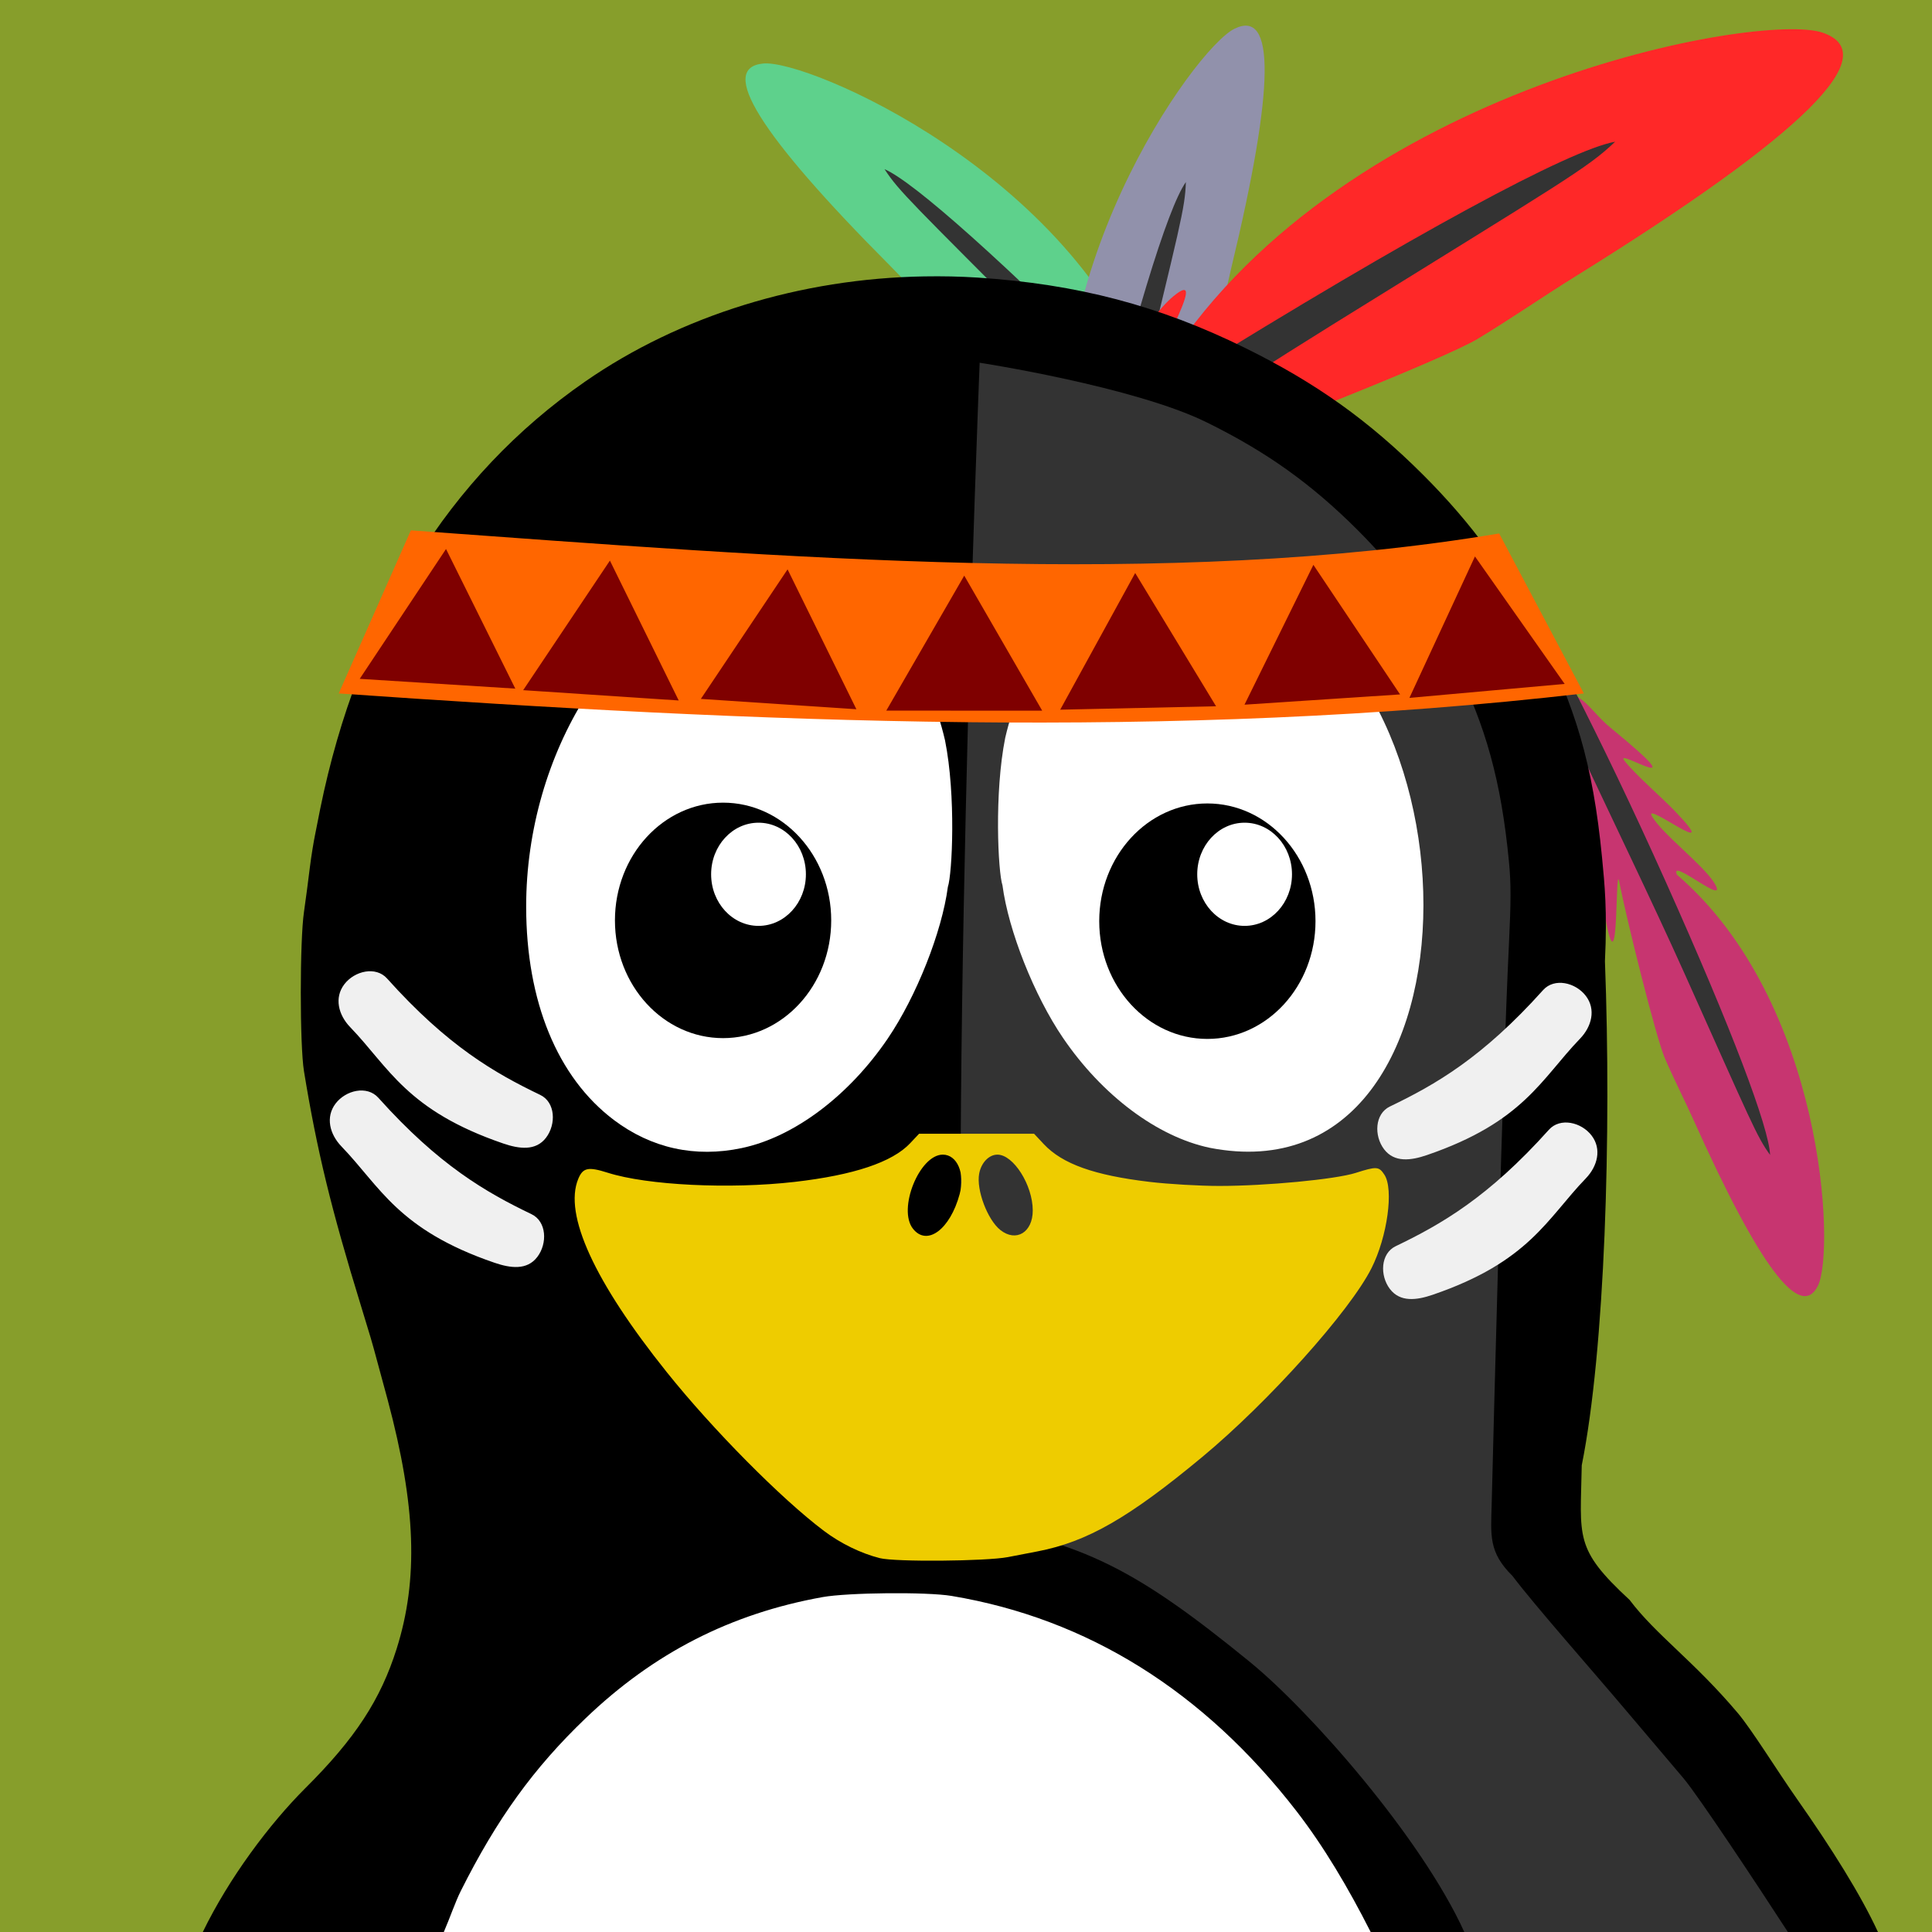
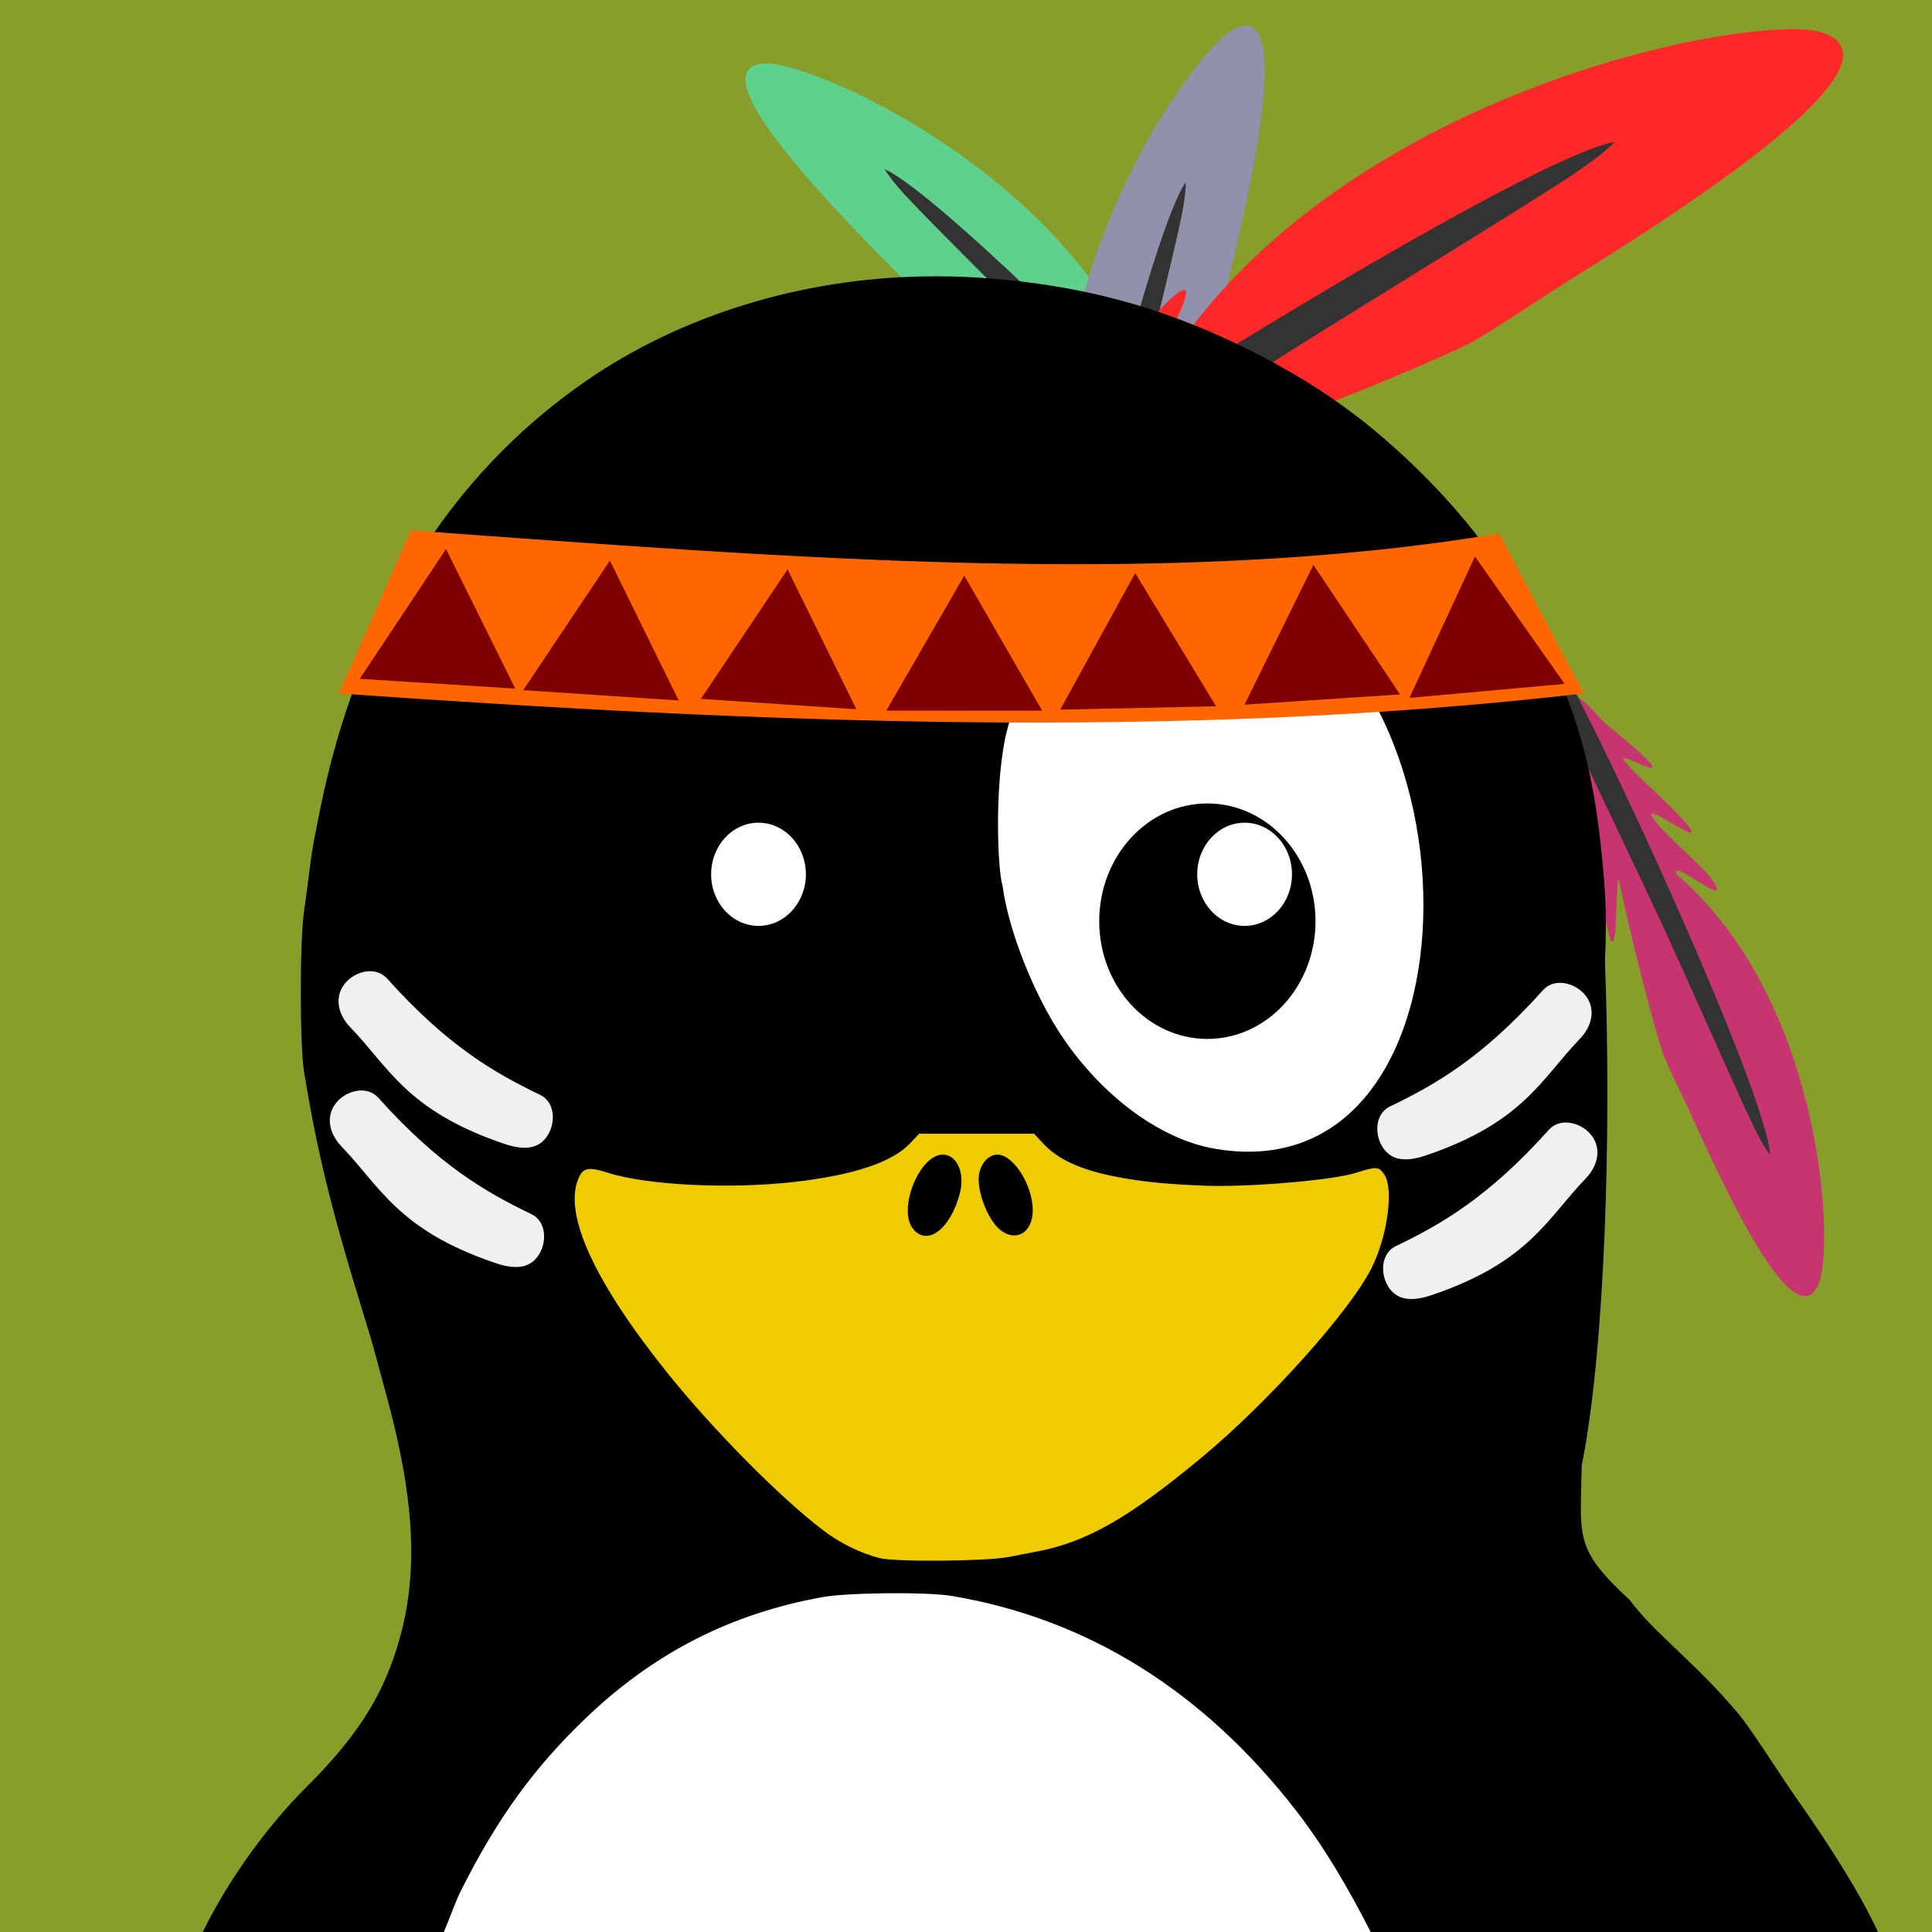
<svg xmlns="http://www.w3.org/2000/svg" viewBox="0 0 3000 3000">
  <path fill="#879e2b" d="M0 0h3000v3000H0z" />
  <path fill="#5ed18c" d="M1185.2 98.604c69.82-6.586 480.52 171.56 598.38 500.32 25.711 25.805-23.836-112.92 10.547-67.36 22.945 30.399 47.648 116.13 70.828 146.16 23.18 30.048-33.141-155.11 23.695-35.038 15.352 32.438 35.93 90.68 52.547 117.94 16.617 27.28-20.976-157.99 46.102 43.969 8.203 24.75 20.93 44.109 26.883 61.64 5.977 17.532 8.79 31.759 7.899 41.813-.868 10.055-5.415 15.938-14.133 16.758-8.743.82-21.634-3.422-37.946-11.86-16.311-8.413-100.2-29.53-54.257-30.937 41.508-1.266-56.86-36.305-86.04-54.891-52.733-33.61 52.665 2.414 22.946-23.625-29.696-26.04-160.27-94.922-195.89-117.45-100.03-63.281 113.7 27.117 77.507 4.734-54.21-33.539-237.19-161.16-266.23-189.56-29.062-28.406-59.46-61.992-85.172-87.82-205.7-206.55-267.5-308.22-197.7-314.78z" />
  <path fill="#333" d="M1373.6 262.714c45.188 19.5 185.88 144.45 391.57 351s358.43 380.37 431.18 475.2c-99.1-57.5-368.7-360.41-574.4-566.96-205.6-206.56-226.1-224.86-248.4-259.22z" />
  <path fill="#c73570" d="M2822.9 1996.394c26.906-54.375 10.125-441.21-218.95-638.16-12.891-28.734 83.812 54.188 57.68 12.328-17.461-27.961-79.078-74.414-96.164-102.45-17.086-28.031 115.05 74.766 35.648-8.297-21.469-22.43-62.109-57.07-79.008-78.938-16.898-21.844 121.12 65.836-21.234-50.812-17.461-14.32-29.156-30.562-41.484-40.828-12.305-10.242-22.945-16.898-31.312-19.312-8.39-2.414-14.555-.54-17.906 6.258-3.375 6.773-3.937 18.516-2.18 34.312 1.758 15.774-7.148 90.047 8.203 53.39 13.875-33.14 11.742 57.165 17.72 86.485 10.827 52.992 14.32-43.29 26.18-11.25 11.835 32.062 27.07 158.84 34.241 194.58 20.156 100.38 13.29-100.22 20.156-64.055 10.312 54.164 56.766 241.43 70.734 273.7 13.97 32.25 31.688 67.195 44.578 95.953 103.2 230.04 166.2 311.44 193.1 257.09z" />
  <path fill="#333" d="M2748.6 1793.394c-1.758-42.54-59.156-194.86-162.35-424.9-103.17-230.06-196.31-407.23-250.38-495.3 15.82 97.805 177.05 409.29 280.22 639.33 103.2 230.06 111.66 252.23 132.52 280.88z" />
  <path fill="#9191ab" d="M1917 44.578c-63 30.704-321.2 396.43-250.9 738.52-8.531 35.438-38.367-108.82-44.039-52.031-3.797 37.898 19.688 123.96 15.516 161.67-4.195 37.71-52.359-149.72-38.461-17.602 3.75 35.695 16.43 96.14 16.43 128.06 0 31.945-64.242-145.88-16.5 61.523 5.86 25.43 5.063 48.562 9.07 66.633 4.032 18.094 9.024 31.71 15 39.82 5.977 8.132 12.914 10.78 20.79 6.96 7.874-3.843 16.71-14.18 26.25-29.858 9.562-15.68 70.218-77.32 30.257-54.633-36.117 20.484 29.695-60.61 44.93-91.641 27.586-56.133-43.71 29.46-31.875-8.227s87.54-164.41 106.24-202.2c52.547-106.05-82.992 82.29-63.726 44.367 28.875-56.859 118.78-261 128.84-300.38 10.031-39.375 18.516-83.883 27.047-119.3 68.297-283.38 68.227-402.4 5.18-371.7z" />
  <path fill="#333" d="M1841.4 282.724c-28.453 40.172-83.648 220.08-151.95 503.46-68.273 283.38-108.35 511.29-121.17 630.09 54.68-100.66 127.45-499.57 195.73-782.95 68.297-283.38 76.219-309.66 77.391-350.6z" />
  <path fill="#ff2828" d="M2829.9 50.625c-96.75-32.695-738.4 82.125-1015.6 508.48-45.07 27.984 71.602-152.02 7.617-98.977-42.727 35.39-106.43 148.59-149.34 183.4-42.938 34.78 98.93-208.71-21.844-57.61-32.625 40.829-81.305 116.44-113.98 149.53-32.672 33.07 82.688-216.87-80.039 46.829-19.945 32.344-44.438 55.5-58.78 78.352-14.32 22.852-23.063 42.07-25.196 56.602-2.133 14.555 2.344 24.398 14.438 28.477 12.094 4.078 31.805 2.414 57.727-4.078 25.945-6.47 151.85-8.274 87.258-25.641-58.383-15.727 92.742-32.438 140.32-48.984 85.97-29.953-75.445-14.203-24.633-41.156s258.91-80.79 316.97-100.8c162.94-56.133-170.2.351-111.45-19.242 88.078-29.344 390.12-148.88 440.79-179.41 50.7-30.55 105-67.96 150.1-95.92 360.7-223.78 482.4-347.13 385.6-379.85z" />
  <path fill="#333" d="M2508 220.054c-70.594 12.492-311.84 142.41-672.52 366.19-360.68 223.76-635.37 418.9-770.2 528.87 159.66-48.328 643.15-387.19 1003.8-610.97 360.68-223.76 395.77-242.86 438.89-284.09z" />
  <path fill="#fff" d="M1520.9 2453.194c-502.69 0-910.31 244.27-915.91 546.77h1832.2c-5.578-302.51-413.58-546.77-916.24-546.77z" />
  <path d="M1435.5 429.184c-191.91 3.117-378.8 60.586-526.97 163.34-211.9 146.93-352.12 372.73-411.26 663.21-2.719 13.359-6.188 31.734-8.063 40.64-1.875 8.907-5.718 31.595-8.062 50.532-2.344 18.96-6.352 50.273-9.14 69.21-6.563 44.485-6.61 206.84 0 247.2 20.202 123.49 42.116 213.66 88.616 364.76 14.133 45.915 17.414 56.93 24.891 84.962 2.086 7.804 9.657 35.156 16.5 60.797 44.016 164.95 47.86 278.65 13.898 386.34-24.867 78.844-64.172 139.27-141.73 216.42-55.57 55.453-118.34 139.12-159.28 223.41h374.25c9.774-22.594 17.602-46.22 26.367-63.727 56.18-112.08 113.13-190.88 193.73-268.08 106.08-101.62 225.54-162.59 368.04-188.23 39.141-7.055 161.62-8.297 200.32-1.828 210.96 35.226 391.27 147.75 535.41 333.98 42.516 54.938 80.79 119.58 115.34 187.88h787.73c-26.555-57.562-71.719-129.66-126.23-207.28-29.93-42.633-69.656-106.95-91.289-132.56-68.719-81.445-126.59-120.8-168.21-175.9-86.508-79.945-76.219-96.54-74.227-208.99 36-179.16 46.29-513.47 36-782.72 3.797-78.61-.492-119.48-4.5-161.02-14.227-146.77-42.07-234.87-99.609-349.73-45.586-90.961-102.96-169.41-178.36-244.62-84.328-84.141-166.08-142.57-275.74-196.66-133.62-65.906-260.79-99.375-416.02-109.5-27.539-1.782-54.984-2.274-82.406-1.829z" />
  <path d="M1813.5 893.534c14.133 1.219 28.195 3.96 42.844 7.71 148.59 37.993 275.55 201.91 310.92 401.37 10.383 58.642 11.273 147.89 1.828 200.67-23.976 133.95-93.328 232.1-190.05 269.53-39.609 15.329-98.062 19.477-140.27 9.891-100.69-22.875-200.65-111.8-261.47-232.92-29.578-58.875-58.805-155.11-58.594-192.61-4.406-27.047-4.898-30.07-7.336-69.21-3.726-13.899 1.899-87.75 13.547-138.07 25.453-109.66 85.148-193.43 165.16-232.17 40.547-19.642 81.047-27.774 123.42-24.189z" />
-   <path fill="#fff" d="M1179.2 893.534c42.375-3.586 82.875 4.547 123.42 24.188 79.922 38.672 139.45 122.51 164.79 231.8 17.203 85.758 11.25 207.26 4.406 227.79-9.187 69.914-48.984 170.2-93.398 235.48-60.562 89.039-145.59 152.84-226.66 169.92-72.328 15.258-140.2.328-198.49-43.57-87.75-66.117-136.2-184.27-136.24-331.43-.023-238.97 139.5-460.57 318.98-506.46 14.648-3.75 29.086-6.492 43.195-7.711z" />
-   <path fill="#333" d="M1521.2 563.224s-51.422 1268.6-19.031 1801.8c178.76 29.836 260.58 70.336 438.7 215.7 93.234 76.055 266.2 272.65 332.91 419.32h502.43c-46.8-72.3-139.5-212-161.8-238.4-28.476-33.727-67.008-78.984-85.336-100.71-58.219-69-145.27-167.18-180.54-213.87-37.336-36.891-33.586-62.86-32.226-112.43 3.352-132.66 16.312-651.63 26.742-868.29 3.211-66.61 3.398-93.703 0-128.91-12.047-124.36-35.836-210.28-84.609-307.62-38.602-77.086-86.977-143.53-150.87-207.28-71.461-71.297-140.72-120.8-233.65-166.62-113.2-55.828-352.66-92.648-352.66-92.648z" />
  <path fill="#fff" d="M1878.5 1782.294c-81.539-17.203-167.11-81.305-228.02-170.86-44.672-65.648-84.609-166.41-93.844-236.72-6.89-20.648-12.984-142.92 4.289-229.17 25.5-109.92 85.617-194.41 165.98-233.32 54.375-26.297 108.38-31.664 167.34-16.57 416.88 90.492 431.16 973.97-15.75 886.64z" />
  <path fill="#ec0" d="M1427.1 1760.494l-13.922 14.812c-27.703 29.344-87.352 49.359-179.11 59.906-100.76 11.602-228.89 5.32-290.3-14.18-30.352-9.633-38.578-7.993-45.844 9.492-22.898 55.219 24.984 159.73 137.55 300.3 71.391 89.156 177.52 196.34 243.94 246.35 25.852 19.477 57.375 34.852 86.766 42.305 23.906 6.07 165.52 4.875 198.96-1.64 11.156-2.18 31.922-6.118 46.102-8.884 77.086-14.883 142.05-52.219 255.87-146.79 102.8-85.43 228.87-226.08 262.55-292.95 24.633-48.89 34.805-122.58 20.016-145.15-8.484-12.938-12.047-13.148-44.578-2.789-31.547 10.031-139.05 20.25-211.9 20.25-30.164 0-78.844-2.812-108.3-6.328-85.758-10.195-135.09-27.773-164.02-58.5l-15.188-16.219zm36.867 32.414c22.336 0 34.852 29.086 26.203 61.172-14.812 55.03-50.695 81.656-72.562 53.836-23.977-30.47 10.078-115.01 46.359-115.01zm84.844 0c24.914 0 54.844 47.39 54.844 86.766 0 33.938-25.781 49.57-50.156 30.398-20.086-15.797-37.758-62.555-33.047-87.656 3.188-17.062 15.188-29.508 28.359-29.508z" />
  <path d="M1290.7 1429.194c0 100.97-75.188 182.81-167.91 182.81-92.742 0-167.91-81.844-167.91-182.81 0-100.99 75.164-182.84 167.91-182.84 92.719 0 167.91 81.844 167.91 182.84z" />
  <path fill="#fff" d="M1251.4 1357.594c0 44.25-32.953 80.109-73.57 80.109-40.641 0-73.594-35.86-73.594-80.11s32.953-80.108 73.594-80.108c40.617 0 73.57 35.859 73.57 80.109z" />
  <path d="M2042.7 1430.394c0 100.99-75.164 182.84-167.91 182.84-92.719 0-167.91-81.844-167.91-182.84 0-100.97 75.188-182.81 167.91-182.81 92.742 0 167.91 81.844 167.91 182.81z" />
  <path fill="#fff" d="M2006.2 1357.594c0 44.25-32.93 80.109-73.57 80.109-40.617 0-73.57-35.86-73.57-80.11s32.953-80.108 73.57-80.108c40.641 0 73.57 35.859 73.57 80.109z" />
  <path fill="#f60" d="M637.99 823.524c585.47 42.398 1174.6 91.148 1689.9 4.851l131.48 248.39c-637.1 73.688-1284.4 45.305-1933.4 0z" />
  <path fill="#7f0000" d="M800.16 1069.294l-241.6-15.2 134.02-201.62zM1053.9 1087.694l-241.51-16 134.67-201.2zM1329.8 1101.294l-241.52-16.055 134.65-201.14zM1618.3 1103.494l-242.09-.023 121.05-209.63zM1888.3 1096.694l-242.02 5.297 116.44-212.23zM2174 1078.294l-241.55 15.938 106.97-217.15zM2429.6 1061.994l-241.08 21.68 101.79-219.63z" />
  <path fill="#f0f0f0" d="M601.03 1519.394c94.219 105.12 167.34 146.91 237.82 180.77 23.672 11.367 24.961 45.516 9.07 66.422s-41.578 17.555-66.422 9.047c-150.19-51.398-177.45-118.15-237.82-180.77-18.234-18.891-24.96-45.516-9.07-66.422 15.891-20.883 48.891-28.594 66.422-9.047zM587.48 1704.594c94.219 105.12 167.34 146.88 237.82 180.77 23.672 11.367 24.938 45.492 9.047 66.398s-41.555 17.555-66.398 9.07c-150.21-51.398-177.45-118.17-237.84-180.77-18.234-18.914-24.938-45.516-9.047-66.422s48.891-28.594 66.422-9.047zM2396.1 1537.394c-94.242 105.12-167.34 146.91-237.84 180.77-23.672 11.367-24.938 45.516-9.047 66.422s41.578 17.555 66.422 9.046c150.19-51.398 177.45-118.15 237.82-180.77 18.234-18.89 24.938-45.516 9.047-66.398-15.891-20.905-48.867-28.616-66.398-9.07zM2405.1 1754.294c-94.219 105.12-167.34 146.91-237.82 180.77-23.672 11.367-24.938 45.516-9.07 66.422 15.89 20.906 41.578 17.555 66.422 9.047 150.21-51.398 177.45-118.15 237.84-180.77 18.21-18.891 24.938-45.516 9.047-66.398-15.891-20.906-48.891-28.617-66.422-9.07z" />
</svg>